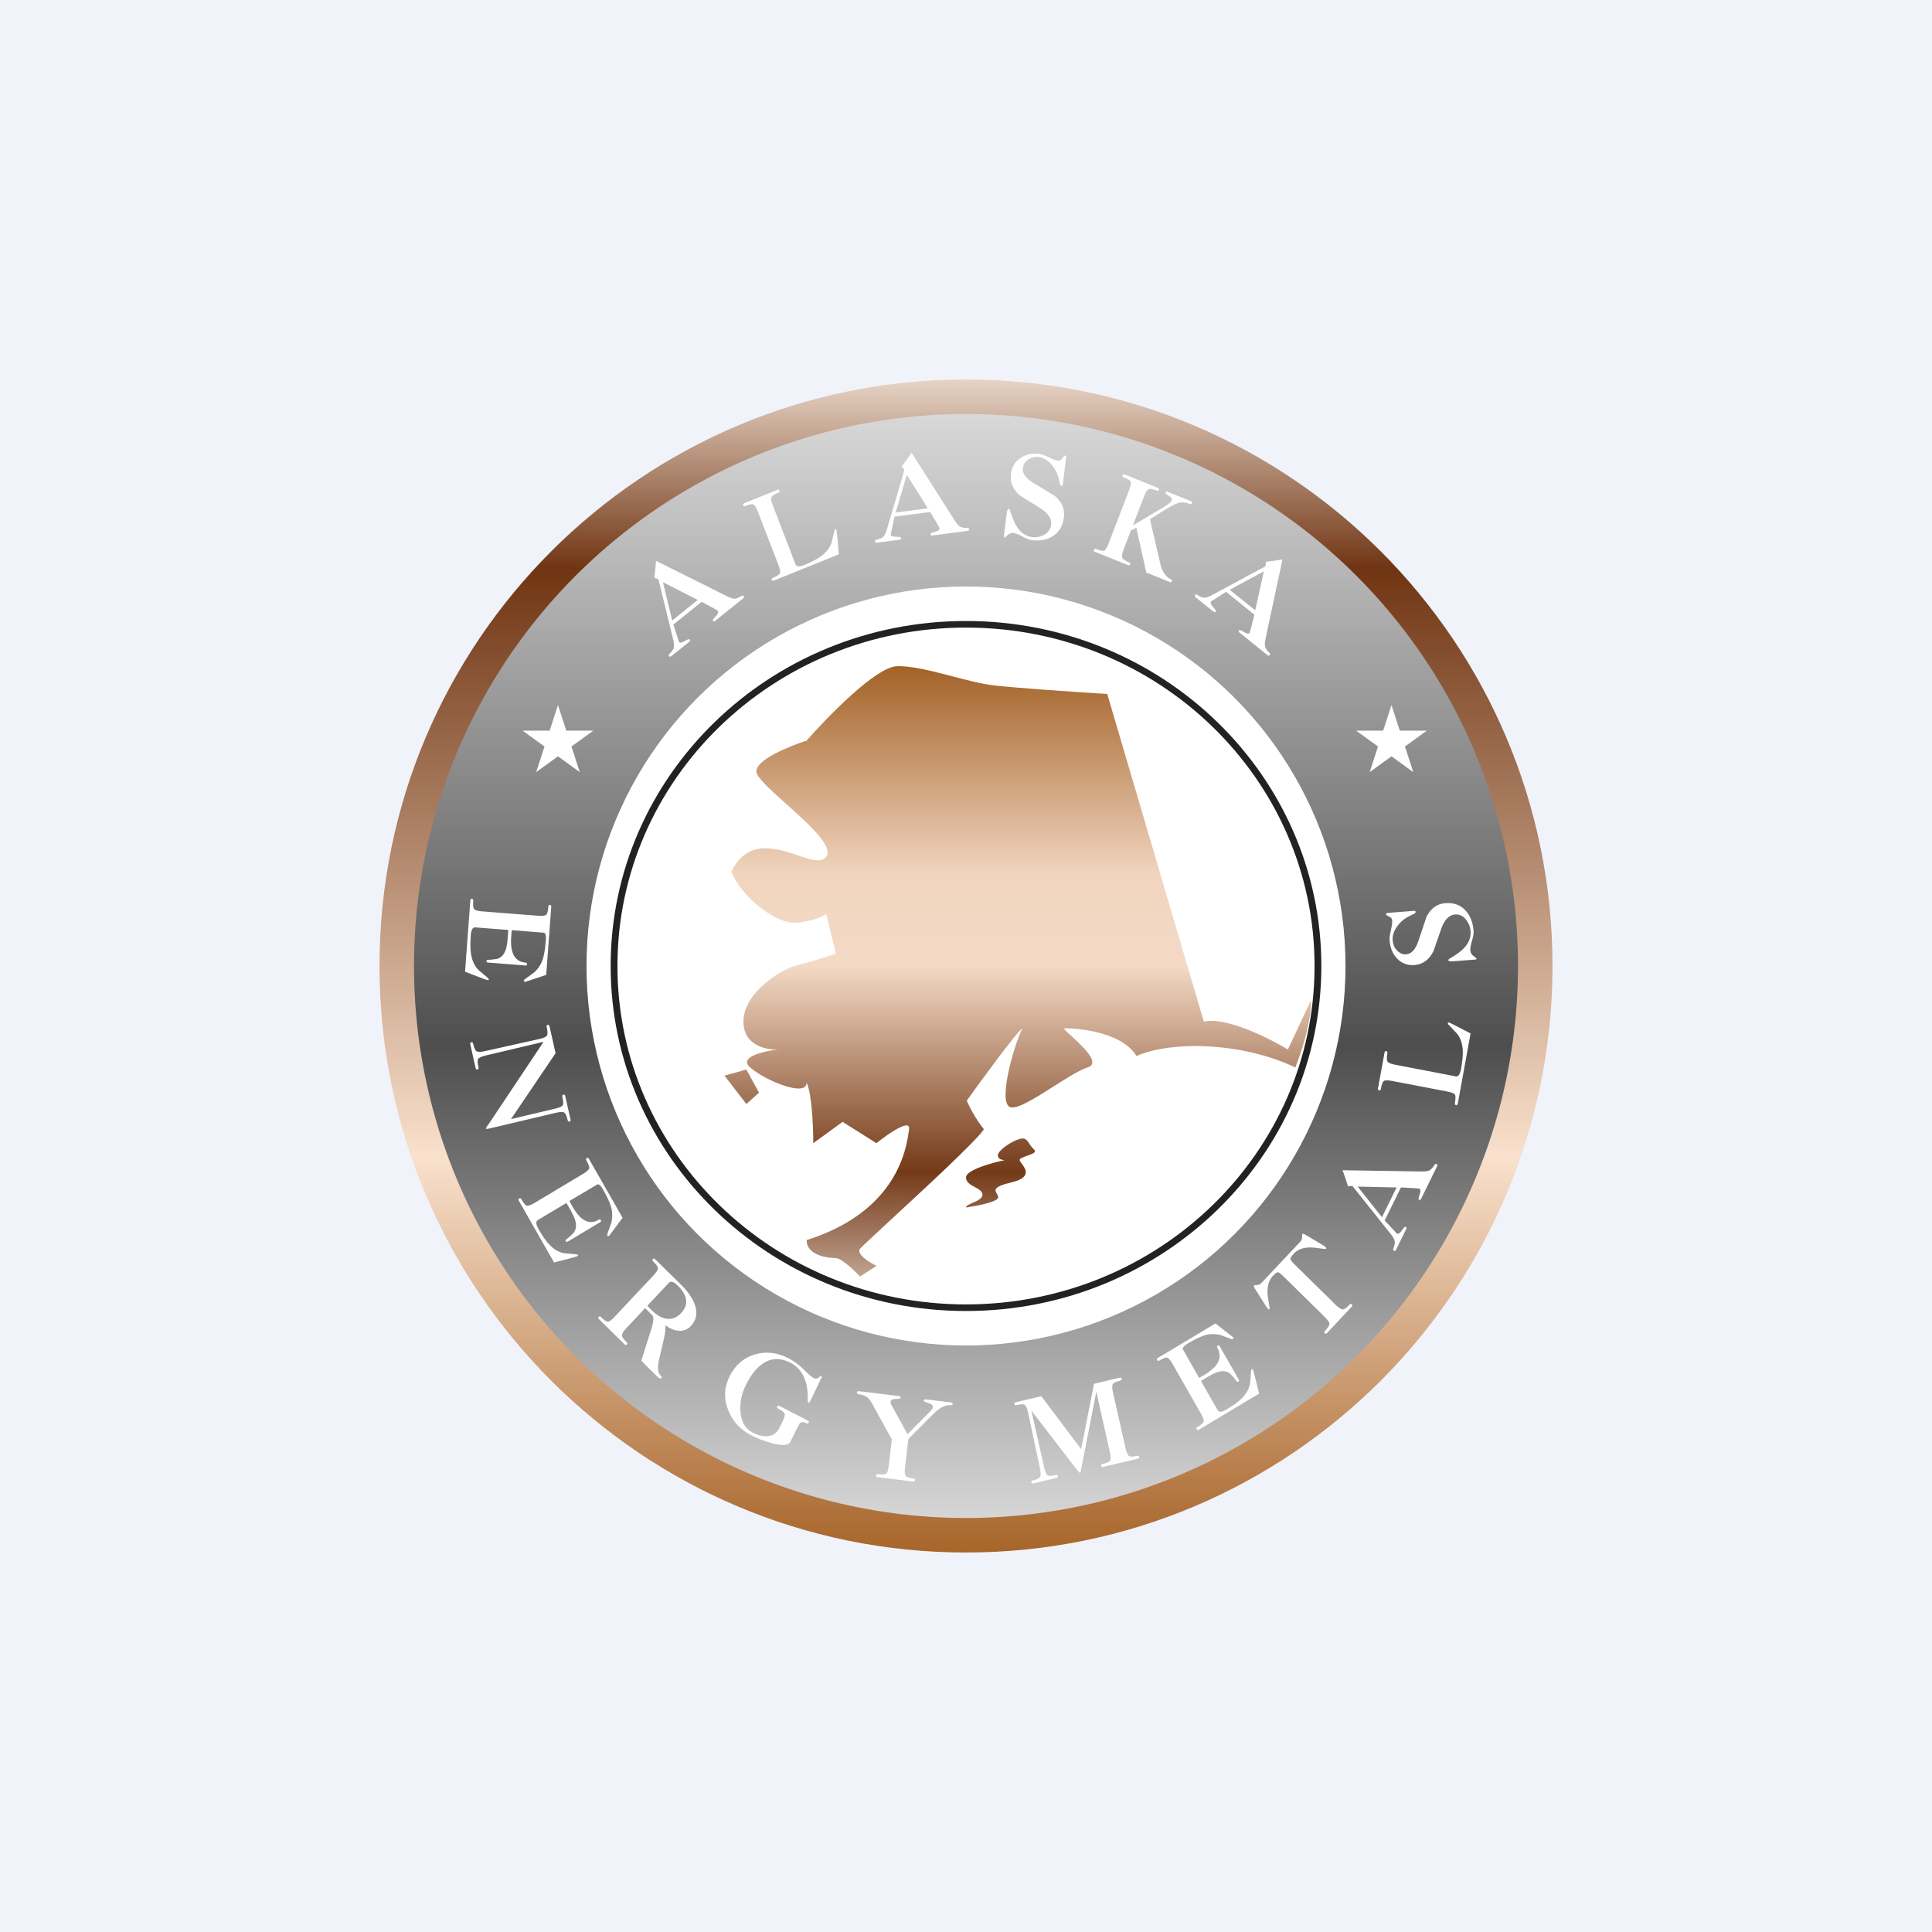
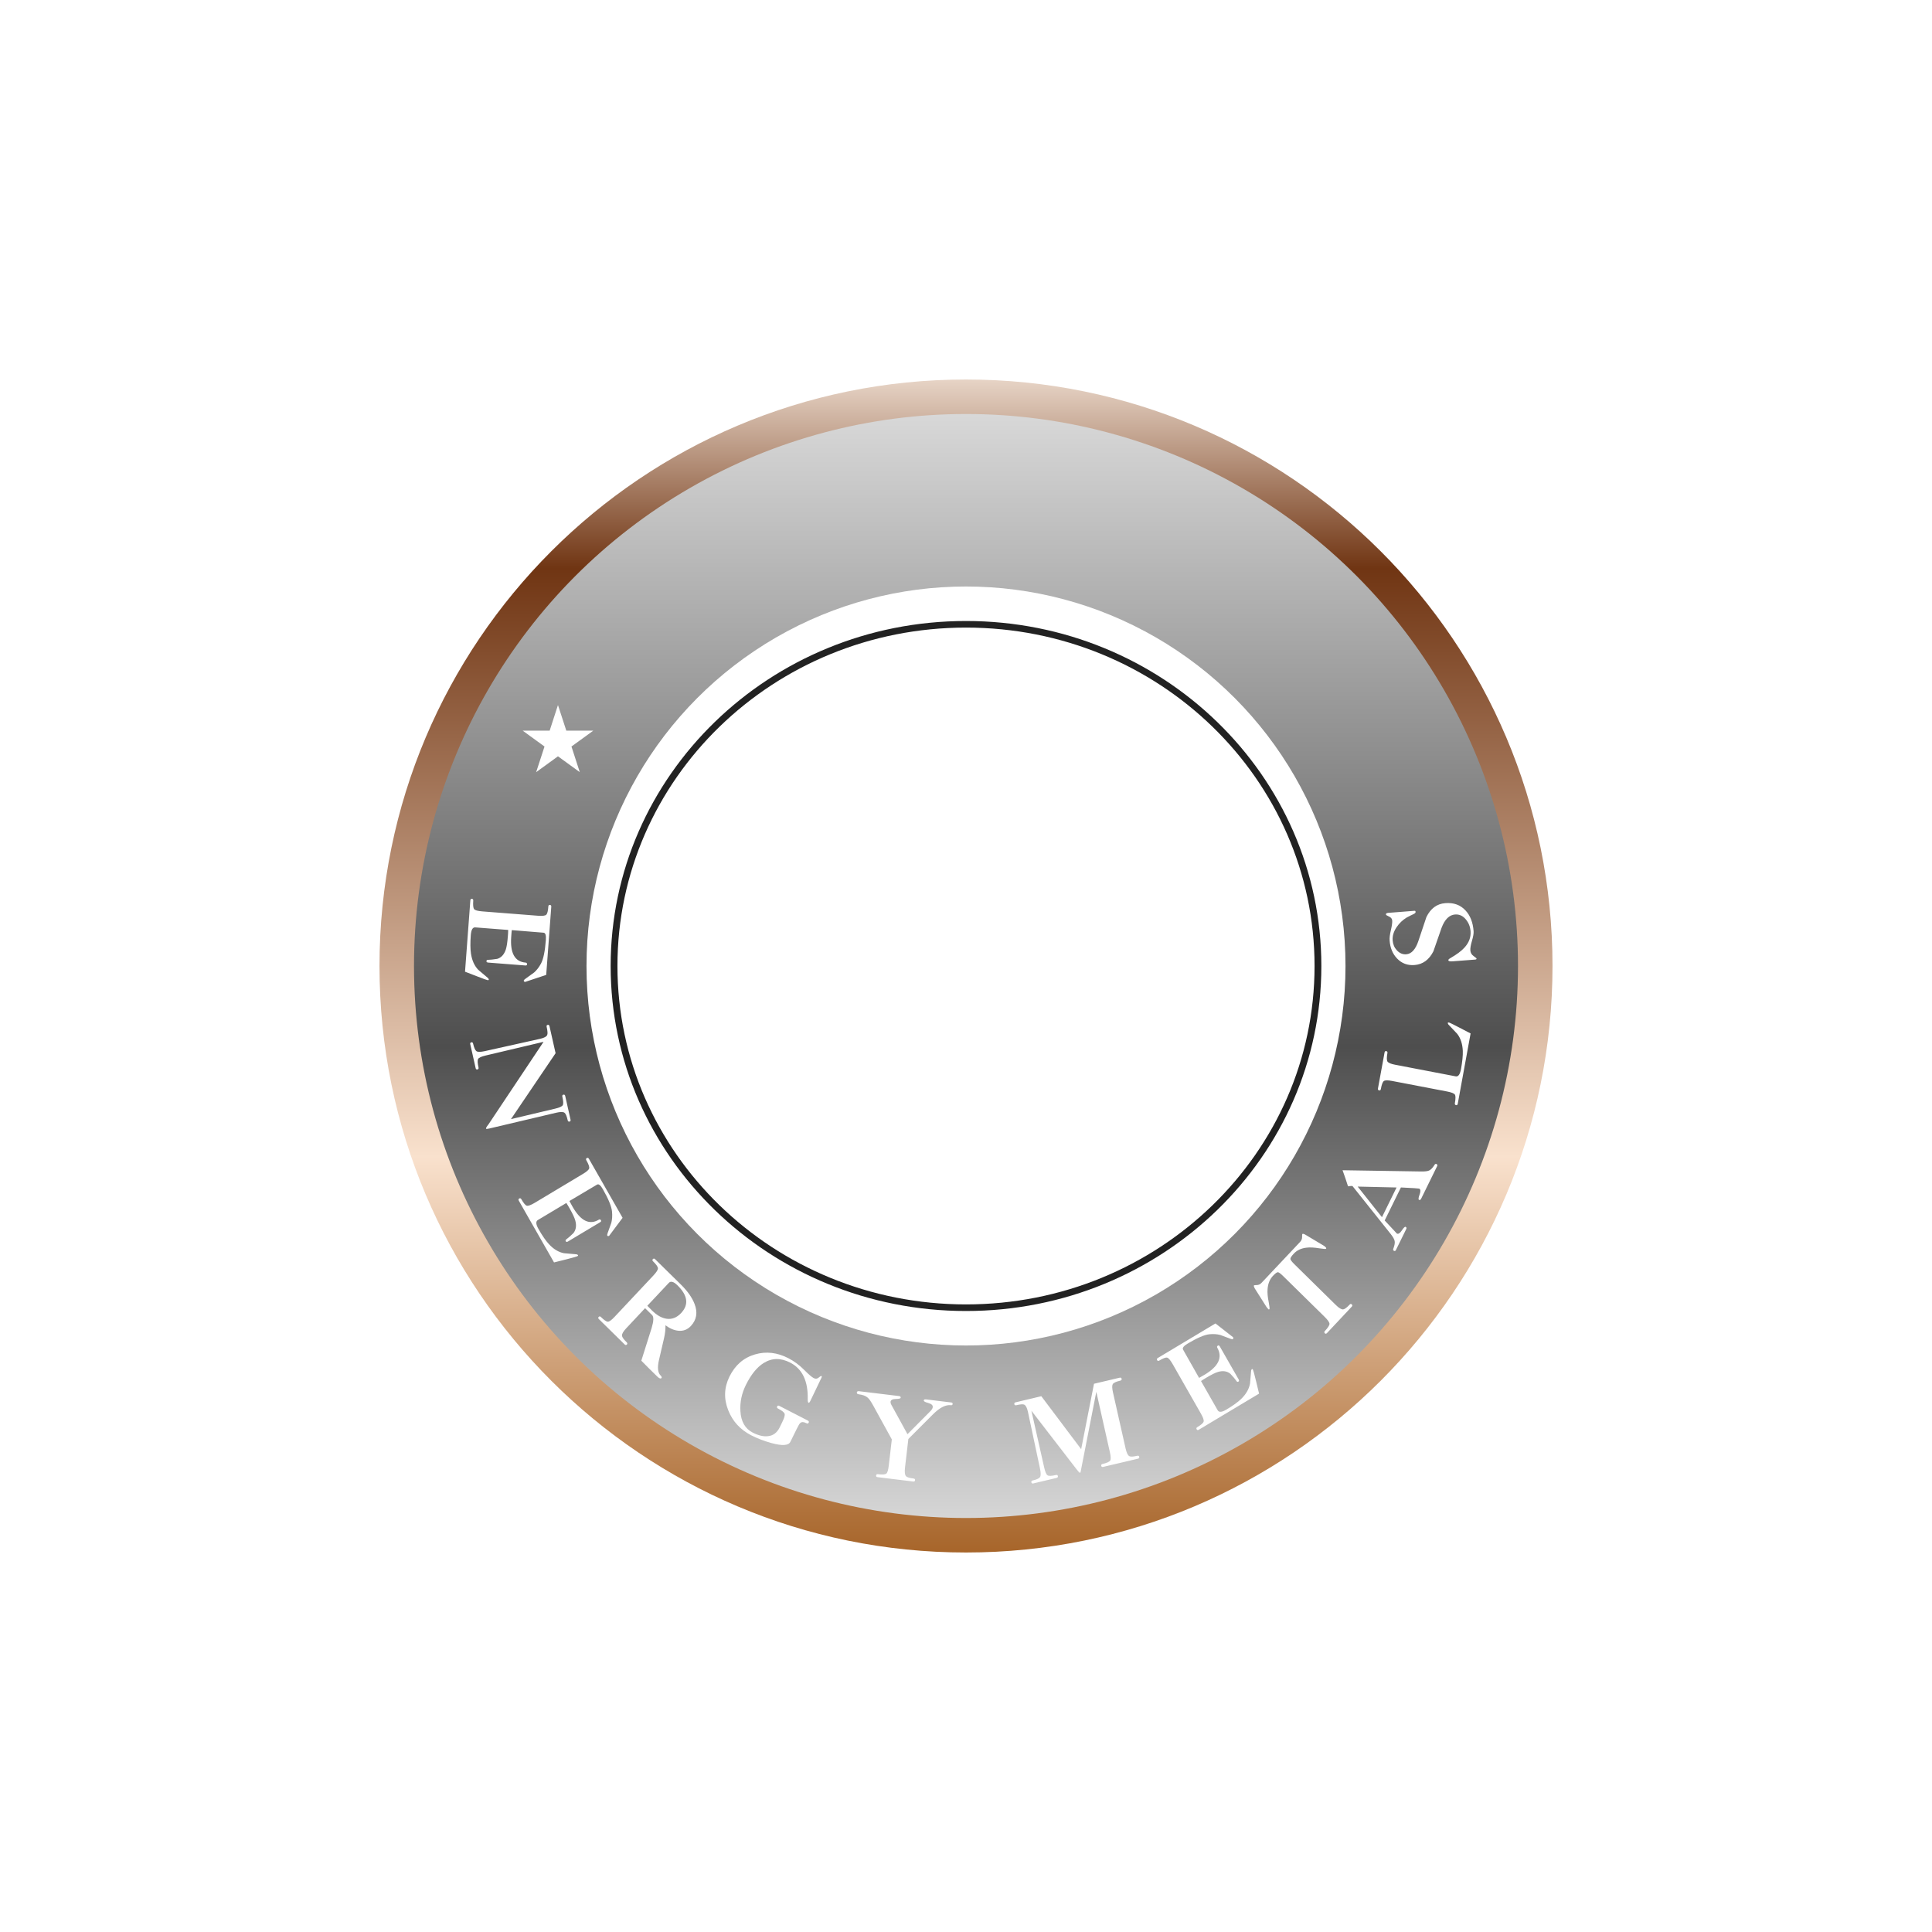
<svg xmlns="http://www.w3.org/2000/svg" width="56" height="56" viewBox="0 0 56 56" fill="none">
-   <rect width="56" height="56" fill="#F0F3FA" />
  <path d="M45 28C45 37.389 37.389 45 28 45C18.611 45 11 37.389 11 28C11 18.611 18.611 11 28 11C37.389 11 45 18.611 45 28Z" fill="url(#paint0_linear_228_4116)" />
  <circle cx="28" cy="28" r="16" fill="url(#paint1_linear_228_4116)" />
  <circle cx="28" cy="28" r="11" fill="white" />
  <path fill-rule="evenodd" clip-rule="evenodd" d="M28 38C33.688 38 38.3 33.523 38.3 28C38.3 22.477 33.688 18 28 18C22.312 18 17.7 22.477 17.7 28C17.7 33.523 22.312 38 28 38ZM28 37.809C33.58 37.809 38.103 33.417 38.103 28C38.103 22.583 33.58 18.191 28 18.191C22.42 18.191 17.897 22.583 17.897 28C17.897 33.417 22.42 37.809 28 37.809Z" fill="#222222" />
  <path d="M16.173 20.436L16.415 21.179H17.196L16.564 21.638L16.805 22.381L16.173 21.922L15.541 22.381L15.783 21.638L15.151 21.179H15.932L16.173 20.436Z" fill="white" />
-   <path d="M40.333 20.436L40.574 21.179H41.355L40.723 21.638L40.965 22.381L40.333 21.922L39.701 22.381L39.942 21.638L39.31 21.179H40.091L40.333 20.436Z" fill="white" />
-   <path fill-rule="evenodd" clip-rule="evenodd" d="M32.094 20.116L34.894 29.613C35.524 29.462 36.781 30.088 37.33 30.42L37.997 28.997C38.017 29.202 37.955 29.879 37.548 30.941C35.973 30.194 33.924 30.171 32.943 30.609C32.47 29.839 31.015 29.803 30.858 29.803C30.809 29.803 30.911 29.897 31.057 30.031L31.057 30.031C31.38 30.327 31.916 30.819 31.524 30.941C31.283 31.017 30.907 31.256 30.528 31.497L30.528 31.497L30.528 31.497C30.01 31.826 29.485 32.16 29.282 32.091C28.931 31.973 29.343 30.42 29.634 29.803C29.44 29.955 28.478 31.265 28.022 31.902C28.082 32.048 28.267 32.419 28.519 32.732C28.322 33.045 26.819 34.434 25.82 35.357C25.344 35.798 24.982 36.133 24.931 36.194C24.805 36.346 25.194 36.589 25.404 36.692L24.931 37C24.761 36.822 24.383 36.467 24.228 36.467C24.034 36.467 23.38 36.407 23.38 35.945C26.015 35.112 26.272 33.281 26.342 32.784L26.342 32.784C26.344 32.764 26.347 32.747 26.349 32.732C26.398 32.409 25.739 32.866 25.404 33.135L24.422 32.518L23.574 33.135C23.574 32.684 23.535 31.703 23.38 31.38C23.38 31.819 22.18 31.321 21.744 30.941C21.394 30.638 22.139 30.467 22.555 30.42C22.22 30.439 21.549 30.306 21.549 29.613C21.549 28.748 22.689 28.072 23.101 27.977C23.431 27.901 23.99 27.724 24.228 27.645L23.949 26.495C23.864 26.558 23.576 26.697 23.101 26.744C22.507 26.803 21.489 26.009 21.198 25.262C21.67 24.31 22.485 24.581 23.119 24.792C23.496 24.917 23.809 25.021 23.949 24.835C24.172 24.54 23.433 23.879 22.786 23.3C22.341 22.902 21.94 22.543 21.925 22.369C21.896 22.028 22.883 21.626 23.38 21.468C24.002 20.757 25.396 19.329 25.998 19.31C26.43 19.297 27.021 19.451 27.603 19.603C28.034 19.716 28.459 19.827 28.809 19.867C29.469 19.943 31.274 20.065 32.094 20.116ZM22 31.672L21.634 31L21 31.179L21.634 32L22 31.672ZM28 35C28.282 34.96 28.862 34.85 28.923 34.732C28.947 34.688 28.921 34.645 28.894 34.602C28.834 34.502 28.772 34.401 29.308 34.274C29.913 34.132 29.729 33.883 29.615 33.728C29.584 33.686 29.558 33.65 29.554 33.626C29.548 33.578 29.655 33.541 29.767 33.502C29.913 33.452 30.066 33.399 29.97 33.315C29.913 33.266 29.876 33.208 29.841 33.156C29.773 33.051 29.718 32.967 29.554 33.013C29.308 33.082 28.923 33.35 28.923 33.488C28.923 33.599 29.057 33.626 29.123 33.626C28.749 33.704 28 33.913 28 34.127C28 34.271 28.133 34.343 28.259 34.41C28.367 34.469 28.47 34.524 28.477 34.62C28.486 34.738 28.329 34.806 28.193 34.865C28.091 34.909 28 34.948 28 35Z" fill="url(#paint2_linear_228_4116)" />
-   <path d="M21.556 17.279C21.573 17.3 21.569 17.321 21.544 17.341L20.73 17.997C20.707 18.015 20.685 18.015 20.665 17.996C20.65 17.976 20.677 17.932 20.746 17.863C20.815 17.794 20.835 17.74 20.805 17.702C20.798 17.693 20.643 17.607 20.339 17.443L19.517 18.104C19.627 18.439 19.681 18.604 19.678 18.601C19.707 18.639 19.763 18.633 19.845 18.583C19.927 18.533 19.976 18.517 19.99 18.535C20.008 18.559 20.004 18.581 19.98 18.601L19.458 19.02C19.433 19.04 19.412 19.039 19.395 19.018C19.379 18.996 19.382 18.974 19.406 18.952C19.478 18.882 19.52 18.821 19.532 18.769C19.544 18.717 19.537 18.639 19.512 18.536C19.23 17.379 19.088 16.799 19.087 16.797C19.077 16.785 19.036 16.767 18.965 16.746C18.986 16.582 19.002 16.419 19.015 16.256L21.067 17.28C21.164 17.328 21.236 17.353 21.283 17.354C21.34 17.354 21.41 17.327 21.492 17.273C21.518 17.255 21.54 17.257 21.556 17.279ZM20.225 17.389L19.215 16.875L19.485 17.985L20.225 17.389ZM24.244 15.355C24.251 15.374 24.264 15.486 24.282 15.69C24.294 15.817 24.305 15.943 24.314 16.068L22.431 16.828C22.402 16.84 22.382 16.833 22.372 16.807C22.362 16.779 22.371 16.759 22.4 16.748C22.52 16.699 22.589 16.655 22.606 16.616C22.624 16.577 22.609 16.495 22.561 16.37L21.968 14.832C21.92 14.707 21.877 14.637 21.838 14.62C21.799 14.604 21.719 14.62 21.6 14.668C21.57 14.68 21.55 14.673 21.541 14.647C21.53 14.619 21.539 14.599 21.569 14.587L22.532 14.198C22.561 14.186 22.581 14.193 22.591 14.219C22.602 14.247 22.593 14.267 22.563 14.279C22.443 14.327 22.375 14.373 22.359 14.415C22.343 14.458 22.357 14.537 22.402 14.653L23.057 16.356C23.085 16.427 23.17 16.433 23.312 16.376C23.514 16.294 23.669 16.215 23.778 16.139C23.94 16.024 24.047 15.89 24.1 15.737C24.119 15.655 24.148 15.533 24.188 15.37C24.197 15.349 24.206 15.337 24.217 15.332C24.227 15.328 24.236 15.336 24.244 15.355ZM28.091 15.34C28.095 15.367 28.081 15.383 28.049 15.387L27.022 15.521C26.993 15.525 26.974 15.513 26.967 15.486C26.963 15.461 27.009 15.437 27.103 15.414C27.197 15.392 27.24 15.356 27.235 15.308C27.233 15.297 27.143 15.141 26.965 14.84L25.927 14.975C25.854 15.32 25.817 15.49 25.817 15.486C25.823 15.534 25.873 15.558 25.969 15.558C26.064 15.559 26.114 15.57 26.117 15.593C26.12 15.623 26.107 15.64 26.075 15.644L25.417 15.73C25.386 15.734 25.368 15.722 25.365 15.695C25.361 15.667 25.375 15.65 25.406 15.644C25.504 15.622 25.57 15.592 25.607 15.553C25.643 15.515 25.676 15.444 25.707 15.343C26.045 14.202 26.214 13.63 26.214 13.628C26.212 13.611 26.186 13.575 26.136 13.519C26.235 13.389 26.332 13.258 26.424 13.125L27.671 15.084C27.73 15.176 27.779 15.235 27.819 15.26C27.868 15.291 27.942 15.305 28.039 15.301C28.07 15.3 28.088 15.312 28.091 15.34ZM26.894 14.734L26.285 13.762L25.96 14.856L26.894 14.734ZM30.838 14.995C30.808 15.243 30.701 15.425 30.518 15.54C30.35 15.649 30.143 15.687 29.896 15.655C29.834 15.647 29.748 15.613 29.638 15.552C29.529 15.491 29.442 15.456 29.38 15.448C29.315 15.44 29.257 15.46 29.206 15.51C29.156 15.559 29.126 15.583 29.117 15.582C29.102 15.58 29.096 15.564 29.099 15.534L29.181 14.874C29.192 14.789 29.211 14.748 29.237 14.752C29.255 14.754 29.271 14.777 29.284 14.821C29.349 15.03 29.419 15.188 29.494 15.296C29.604 15.454 29.743 15.544 29.911 15.566C30.038 15.583 30.156 15.561 30.264 15.5C30.383 15.434 30.451 15.338 30.467 15.212C30.488 15.043 30.391 14.887 30.177 14.745C29.976 14.619 29.774 14.493 29.572 14.369C29.361 14.195 29.271 13.985 29.302 13.74C29.327 13.534 29.422 13.377 29.585 13.27C29.739 13.169 29.919 13.132 30.128 13.159C30.197 13.168 30.29 13.201 30.407 13.257C30.524 13.313 30.61 13.344 30.663 13.351C30.715 13.358 30.759 13.335 30.795 13.281C30.831 13.227 30.856 13.202 30.869 13.203C30.896 13.207 30.907 13.232 30.901 13.277L30.804 14.058C30.802 14.076 30.79 14.084 30.767 14.081C30.745 14.078 30.729 14.053 30.719 14.007C30.709 13.96 30.69 13.887 30.664 13.788C30.619 13.656 30.549 13.54 30.455 13.439C30.35 13.328 30.236 13.264 30.113 13.248C30.003 13.234 29.904 13.255 29.815 13.311C29.717 13.372 29.661 13.457 29.647 13.565C29.628 13.719 29.729 13.862 29.949 13.995C30.152 14.117 30.356 14.241 30.561 14.365C30.777 14.538 30.869 14.748 30.838 14.995ZM33.964 16.848C33.954 16.874 33.936 16.882 33.911 16.872L33.225 16.595L32.938 15.298L32.781 15.376L32.567 15.93C32.521 16.051 32.51 16.133 32.534 16.178C32.553 16.215 32.619 16.257 32.73 16.302C32.759 16.313 32.769 16.332 32.759 16.358C32.748 16.386 32.728 16.394 32.699 16.382L31.735 15.993C31.706 15.981 31.696 15.962 31.706 15.937C31.717 15.909 31.737 15.901 31.766 15.912C31.886 15.961 31.965 15.977 32.005 15.96C32.044 15.944 32.087 15.873 32.135 15.748L32.727 14.21C32.775 14.086 32.791 14.004 32.773 13.964C32.755 13.925 32.687 13.881 32.567 13.833C32.538 13.821 32.528 13.802 32.538 13.776C32.549 13.748 32.569 13.74 32.598 13.752L33.562 14.141C33.591 14.153 33.601 14.172 33.591 14.198C33.58 14.226 33.56 14.233 33.531 14.222C33.411 14.173 33.331 14.159 33.291 14.179C33.25 14.198 33.208 14.266 33.163 14.383L32.837 15.23L33.767 14.675C33.881 14.607 33.947 14.55 33.964 14.505C33.981 14.46 33.954 14.416 33.881 14.374C33.809 14.333 33.777 14.3 33.786 14.276C33.796 14.251 33.814 14.243 33.839 14.253L34.529 14.531C34.552 14.541 34.558 14.558 34.548 14.584C34.538 14.612 34.518 14.62 34.491 14.61C34.371 14.561 34.259 14.55 34.154 14.578C34.087 14.595 33.949 14.667 33.74 14.794C33.604 14.881 33.468 14.966 33.332 15.05L33.649 16.408C33.667 16.482 33.704 16.558 33.76 16.636C33.816 16.713 33.877 16.765 33.942 16.791C33.967 16.801 33.975 16.82 33.964 16.848ZM36.803 18.988C36.786 19.01 36.765 19.011 36.74 18.991L35.926 18.335C35.903 18.317 35.898 18.295 35.911 18.27C35.927 18.25 35.975 18.267 36.057 18.319C36.138 18.372 36.194 18.379 36.223 18.341C36.23 18.332 36.276 18.157 36.359 17.816L35.537 17.154C35.246 17.343 35.102 17.435 35.104 17.431C35.075 17.47 35.094 17.524 35.161 17.594C35.227 17.664 35.254 17.708 35.24 17.726C35.222 17.75 35.2 17.751 35.175 17.731L34.654 17.311C34.629 17.291 34.625 17.271 34.642 17.249C34.658 17.227 34.68 17.225 34.706 17.243C34.79 17.299 34.858 17.326 34.91 17.326C34.962 17.325 35.034 17.3 35.127 17.251C36.158 16.697 36.674 16.418 36.675 16.417C36.685 16.404 36.692 16.359 36.696 16.283C36.856 16.265 37.015 16.243 37.173 16.217L36.685 18.501C36.663 18.609 36.657 18.687 36.667 18.733C36.68 18.791 36.722 18.854 36.793 18.922C36.816 18.944 36.819 18.966 36.803 18.988ZM36.383 17.689L36.632 16.563L35.643 17.094L36.383 17.689Z" fill="white" />
  <path d="M14.136 28.411C14.116 28.409 14.013 28.372 13.826 28.299C13.709 28.256 13.594 28.211 13.479 28.165L13.633 26.098C13.636 26.066 13.65 26.051 13.677 26.053C13.707 26.055 13.72 26.072 13.717 26.105C13.708 26.236 13.716 26.318 13.743 26.352C13.77 26.385 13.849 26.407 13.979 26.417L15.589 26.543C15.72 26.553 15.801 26.544 15.832 26.515C15.864 26.486 15.885 26.406 15.894 26.274C15.897 26.242 15.912 26.227 15.938 26.229C15.968 26.232 15.981 26.249 15.979 26.281L15.832 28.258L15.222 28.461C15.198 28.459 15.184 28.447 15.181 28.426C15.182 28.41 15.199 28.391 15.233 28.368C15.383 28.261 15.467 28.201 15.484 28.186C15.556 28.122 15.622 28.038 15.679 27.933C15.75 27.802 15.798 27.572 15.822 27.242C15.832 27.109 15.81 27.04 15.756 27.035L14.835 26.96C14.831 26.981 14.825 27.044 14.818 27.15C14.782 27.627 14.922 27.878 15.237 27.902C15.262 27.904 15.275 27.919 15.278 27.947C15.276 27.975 15.26 27.987 15.231 27.985L14.151 27.901C14.115 27.898 14.098 27.884 14.1 27.859C14.101 27.831 14.12 27.818 14.153 27.821C14.21 27.821 14.296 27.811 14.413 27.793C14.529 27.758 14.612 27.668 14.661 27.523C14.687 27.444 14.707 27.317 14.72 27.142C14.721 27.122 14.724 27.09 14.727 27.049C14.727 27.007 14.729 26.976 14.73 26.955L13.775 26.881C13.701 26.875 13.658 26.95 13.646 27.107C13.63 27.328 13.631 27.506 13.651 27.639C13.681 27.839 13.752 27.996 13.863 28.111C13.927 28.165 14.022 28.245 14.148 28.352C14.162 28.37 14.169 28.384 14.168 28.396C14.167 28.407 14.157 28.412 14.136 28.411ZM16.509 32.51C16.48 32.516 16.462 32.504 16.455 32.472C16.428 32.353 16.398 32.281 16.364 32.255C16.325 32.224 16.244 32.224 16.121 32.253L14.185 32.71C14.123 32.725 14.091 32.726 14.088 32.715C14.084 32.695 14.106 32.655 14.155 32.596L15.755 30.198L14.083 30.593C13.955 30.623 13.88 30.657 13.859 30.694C13.837 30.731 13.841 30.814 13.87 30.942C13.877 30.973 13.867 30.992 13.841 30.998C13.812 31.005 13.794 30.993 13.787 30.961L13.631 30.269C13.624 30.238 13.633 30.219 13.66 30.212C13.688 30.206 13.706 30.218 13.713 30.25C13.74 30.369 13.773 30.442 13.81 30.469C13.847 30.495 13.928 30.495 14.051 30.468L15.659 30.11C15.773 30.083 15.84 30.047 15.86 30.002C15.878 29.967 15.873 29.888 15.845 29.764C15.838 29.732 15.847 29.713 15.873 29.707C15.902 29.7 15.92 29.713 15.927 29.744L16.104 30.528L14.811 32.438L16.087 32.136C16.215 32.106 16.29 32.072 16.311 32.035C16.333 31.998 16.329 31.915 16.3 31.787C16.293 31.755 16.303 31.736 16.329 31.73C16.358 31.723 16.376 31.736 16.383 31.767L16.537 32.453C16.544 32.484 16.535 32.503 16.509 32.51ZM16.737 36.412C16.719 36.422 16.613 36.452 16.419 36.502C16.299 36.533 16.179 36.564 16.059 36.592L15.038 34.803C15.022 34.775 15.025 34.754 15.049 34.74C15.074 34.725 15.095 34.731 15.111 34.759C15.176 34.873 15.229 34.936 15.269 34.948C15.31 34.959 15.387 34.931 15.5 34.864L16.893 34.029C17.006 33.962 17.068 33.907 17.078 33.865C17.088 33.822 17.06 33.745 16.995 33.631C16.98 33.603 16.983 33.582 17.007 33.568C17.032 33.553 17.052 33.559 17.069 33.587L18.046 35.299L17.657 35.82C17.636 35.833 17.618 35.832 17.604 35.816C17.596 35.802 17.599 35.776 17.614 35.738C17.679 35.562 17.714 35.464 17.72 35.442C17.744 35.347 17.751 35.24 17.74 35.12C17.726 34.971 17.637 34.754 17.474 34.469C17.408 34.353 17.351 34.309 17.305 34.337L16.505 34.812C16.514 34.831 16.544 34.886 16.596 34.978C16.832 35.391 17.086 35.516 17.359 35.352C17.38 35.34 17.4 35.344 17.418 35.366C17.431 35.39 17.425 35.409 17.4 35.424L16.465 35.984C16.434 36.003 16.412 36.001 16.399 35.979C16.386 35.955 16.394 35.935 16.423 35.917C16.469 35.884 16.535 35.826 16.621 35.742C16.697 35.646 16.715 35.524 16.675 35.377C16.653 35.296 16.598 35.18 16.512 35.029C16.501 35.011 16.486 34.984 16.465 34.948C16.443 34.913 16.427 34.887 16.416 34.869L15.589 35.364C15.525 35.403 15.532 35.49 15.609 35.625C15.719 35.817 15.818 35.962 15.909 36.06C16.044 36.207 16.19 36.295 16.346 36.325C16.428 36.332 16.551 36.343 16.713 36.357C16.735 36.363 16.749 36.371 16.754 36.381C16.76 36.391 16.754 36.401 16.737 36.412ZM19.171 39.946C19.151 39.967 19.117 39.957 19.068 39.916C19.068 39.916 19.038 39.886 18.977 39.827L18.787 39.64L18.589 39.44C18.657 39.228 18.757 38.909 18.891 38.483C18.948 38.289 18.952 38.168 18.903 38.12L18.698 37.918L18.152 38.501C18.064 38.594 18.023 38.666 18.029 38.717C18.033 38.759 18.078 38.823 18.165 38.907C18.187 38.93 18.189 38.951 18.171 38.971C18.15 38.993 18.129 38.992 18.106 38.97L17.359 38.235C17.336 38.213 17.334 38.192 17.353 38.172C17.373 38.15 17.395 38.151 17.417 38.173C17.51 38.264 17.578 38.31 17.62 38.31C17.662 38.31 17.729 38.261 17.819 38.164L18.938 36.972C19.028 36.875 19.073 36.805 19.071 36.762C19.069 36.719 19.022 36.651 18.929 36.56C18.907 36.538 18.904 36.517 18.923 36.497C18.944 36.475 18.965 36.475 18.988 36.498L19.733 37.23C19.928 37.422 20.061 37.61 20.132 37.795C20.228 38.043 20.192 38.256 20.025 38.435C19.925 38.541 19.803 38.587 19.661 38.572C19.538 38.56 19.414 38.507 19.289 38.413C19.292 38.531 19.278 38.654 19.249 38.782L19.101 39.42C19.05 39.638 19.065 39.788 19.148 39.87C19.181 39.902 19.189 39.927 19.171 39.946ZM19.744 38.058C19.971 37.816 19.935 37.549 19.637 37.256C19.527 37.148 19.442 37.124 19.385 37.186L18.763 37.848C18.793 37.88 18.838 37.927 18.9 37.987C19.039 38.124 19.177 38.202 19.317 38.224C19.475 38.248 19.618 38.193 19.744 38.058ZM23.44 41.236C23.427 41.262 23.406 41.269 23.378 41.254C23.298 41.212 23.237 41.21 23.197 41.246C23.174 41.265 23.138 41.326 23.089 41.427L22.909 41.792C22.855 41.902 22.673 41.913 22.361 41.828C22.143 41.767 21.948 41.693 21.774 41.603C21.458 41.44 21.236 41.199 21.11 40.881C20.976 40.547 20.987 40.221 21.144 39.901C21.308 39.569 21.554 39.354 21.885 39.258C22.204 39.164 22.527 39.201 22.853 39.369C23.018 39.454 23.169 39.566 23.306 39.704C23.438 39.836 23.531 39.917 23.586 39.945C23.638 39.972 23.686 39.967 23.729 39.931C23.772 39.895 23.797 39.879 23.805 39.883C23.822 39.892 23.825 39.905 23.816 39.923C23.779 39.998 23.725 40.111 23.653 40.263C23.581 40.414 23.526 40.528 23.489 40.605C23.468 40.648 23.45 40.666 23.436 40.659C23.418 40.65 23.41 40.614 23.412 40.553C23.424 40.029 23.255 39.677 22.904 39.496C22.628 39.354 22.371 39.359 22.132 39.51C21.938 39.632 21.767 39.845 21.617 40.149C21.498 40.392 21.446 40.642 21.461 40.899C21.477 41.201 21.595 41.41 21.817 41.524C21.98 41.608 22.126 41.643 22.254 41.629C22.407 41.615 22.523 41.53 22.6 41.373L22.674 41.221C22.733 41.101 22.756 41.021 22.742 40.979C22.729 40.937 22.665 40.886 22.55 40.827C22.521 40.812 22.514 40.793 22.526 40.768C22.539 40.741 22.56 40.735 22.588 40.75L23.416 41.176C23.444 41.191 23.453 41.211 23.44 41.236ZM27.612 40.697C27.61 40.723 27.593 40.734 27.564 40.73C27.412 40.712 27.239 40.799 27.046 40.992L26.329 41.71L26.232 42.54C26.217 42.668 26.227 42.751 26.261 42.788C26.29 42.819 26.363 42.842 26.482 42.856C26.513 42.86 26.527 42.876 26.524 42.904C26.52 42.933 26.503 42.946 26.472 42.943L25.437 42.816C25.405 42.812 25.391 42.797 25.394 42.769C25.398 42.739 25.415 42.726 25.447 42.73C25.574 42.746 25.655 42.74 25.689 42.714C25.723 42.688 25.747 42.609 25.762 42.475L25.85 41.722L25.313 40.745C25.247 40.625 25.194 40.548 25.152 40.513C25.095 40.461 25.008 40.429 24.891 40.414C24.851 40.409 24.832 40.392 24.836 40.362C24.839 40.332 24.861 40.32 24.901 40.325L26.054 40.465C26.092 40.47 26.11 40.486 26.107 40.514C26.104 40.537 26.056 40.549 25.963 40.55C25.869 40.552 25.82 40.579 25.813 40.632C25.811 40.657 25.817 40.684 25.834 40.715L26.304 41.571L26.972 40.899C27.011 40.859 27.032 40.822 27.036 40.788C27.043 40.733 27 40.693 26.909 40.667C26.817 40.642 26.773 40.618 26.776 40.595C26.779 40.568 26.8 40.557 26.841 40.562L27.57 40.651C27.602 40.654 27.616 40.67 27.612 40.697ZM33.021 42.226C33.027 42.255 33.015 42.273 32.984 42.281L31.975 42.519C31.945 42.526 31.926 42.517 31.92 42.489C31.913 42.46 31.925 42.442 31.956 42.435C32.081 42.405 32.156 42.372 32.179 42.336C32.202 42.3 32.199 42.216 32.169 42.086L31.777 40.343L31.326 42.644C31.323 42.671 31.316 42.686 31.305 42.688C31.291 42.691 31.262 42.663 31.216 42.602L29.896 40.891L30.266 42.535C30.296 42.666 30.329 42.742 30.365 42.764C30.401 42.787 30.482 42.783 30.607 42.754C30.638 42.746 30.657 42.756 30.663 42.783C30.669 42.812 30.657 42.831 30.626 42.838L29.95 42.998C29.919 43.005 29.901 42.995 29.895 42.968C29.888 42.939 29.9 42.92 29.931 42.913C30.048 42.886 30.119 42.853 30.145 42.815C30.171 42.776 30.171 42.694 30.145 42.567L29.795 40.921C29.769 40.804 29.733 40.736 29.689 40.715C29.655 40.697 29.578 40.702 29.457 40.731C29.426 40.738 29.407 40.728 29.401 40.701C29.395 40.672 29.407 40.654 29.438 40.647L30.183 40.47L31.338 42.005L31.71 40.109L32.456 39.933C32.486 39.926 32.505 39.936 32.511 39.963C32.517 39.992 32.505 40.011 32.474 40.018C32.349 40.047 32.275 40.082 32.253 40.122C32.231 40.161 32.233 40.242 32.261 40.364L32.626 41.985C32.654 42.111 32.691 42.185 32.735 42.208C32.772 42.228 32.849 42.224 32.965 42.196C32.996 42.189 33.015 42.199 33.021 42.226ZM36.318 39.702C36.328 39.72 36.358 39.828 36.406 40.027C36.437 40.15 36.466 40.273 36.495 40.395L34.747 41.442C34.72 41.458 34.699 41.454 34.686 41.43C34.671 41.404 34.677 41.383 34.704 41.367C34.816 41.3 34.877 41.246 34.888 41.205C34.9 41.163 34.872 41.084 34.806 40.969L33.991 39.541C33.925 39.426 33.872 39.363 33.831 39.352C33.789 39.342 33.713 39.37 33.602 39.437C33.575 39.453 33.555 39.45 33.541 39.426C33.526 39.4 33.532 39.379 33.56 39.362L35.231 38.361L35.74 38.759C35.753 38.781 35.752 38.799 35.736 38.814C35.723 38.822 35.697 38.818 35.66 38.803C35.489 38.737 35.392 38.701 35.371 38.695C35.278 38.67 35.173 38.663 35.057 38.674C34.911 38.689 34.699 38.78 34.421 38.947C34.308 39.015 34.265 39.072 34.292 39.12L34.756 39.939C34.774 39.931 34.828 39.899 34.918 39.846C35.321 39.604 35.443 39.344 35.284 39.065C35.271 39.043 35.275 39.023 35.297 39.005C35.32 38.991 35.339 38.997 35.354 39.023L35.901 39.98C35.919 40.012 35.917 40.035 35.896 40.047C35.872 40.061 35.852 40.053 35.835 40.023C35.803 39.976 35.746 39.908 35.664 39.821C35.57 39.743 35.451 39.724 35.307 39.765C35.229 39.788 35.116 39.844 34.968 39.932C34.95 39.943 34.924 39.959 34.889 39.98C34.855 40.003 34.829 40.02 34.812 40.03L35.295 40.877C35.333 40.943 35.418 40.936 35.55 40.856C35.737 40.745 35.879 40.642 35.975 40.55C36.118 40.411 36.204 40.262 36.233 40.102C36.24 40.018 36.25 39.892 36.265 39.726C36.271 39.704 36.278 39.69 36.288 39.684C36.298 39.678 36.308 39.684 36.318 39.702ZM38.421 36.148C38.442 36.168 38.447 36.185 38.436 36.196C38.427 36.206 38.362 36.202 38.242 36.183C38.093 36.158 37.969 36.152 37.87 36.164C37.716 36.182 37.593 36.239 37.503 36.336C37.434 36.409 37.401 36.461 37.403 36.49C37.405 36.519 37.444 36.571 37.519 36.645L38.722 37.828C38.813 37.917 38.884 37.959 38.933 37.953C38.974 37.949 39.037 37.903 39.12 37.815C39.141 37.791 39.162 37.789 39.182 37.809C39.203 37.829 39.202 37.851 39.181 37.875L38.463 38.64C38.441 38.663 38.421 38.665 38.401 38.646C38.38 38.625 38.38 38.603 38.402 38.58C38.491 38.485 38.536 38.416 38.536 38.372C38.536 38.329 38.488 38.261 38.394 38.168L37.195 36.99C37.12 36.916 37.069 36.878 37.041 36.876C37.013 36.874 36.964 36.911 36.893 36.986C36.803 37.083 36.752 37.21 36.741 37.369C36.733 37.471 36.744 37.597 36.775 37.748C36.798 37.871 36.805 37.937 36.795 37.947C36.781 37.962 36.767 37.957 36.752 37.933C36.732 37.914 36.718 37.896 36.708 37.88L36.379 37.36C36.366 37.34 36.358 37.324 36.354 37.311C36.342 37.287 36.34 37.269 36.348 37.257C36.353 37.252 36.381 37.249 36.432 37.248C36.483 37.247 36.529 37.225 36.569 37.181L37.683 35.999C37.724 35.956 37.743 35.908 37.742 35.855C37.741 35.803 37.743 35.774 37.748 35.77C37.762 35.754 37.795 35.763 37.846 35.794L38.37 36.107C38.386 36.117 38.403 36.13 38.421 36.148ZM41.64 33.742C41.664 33.754 41.669 33.775 41.655 33.804L41.19 34.751C41.176 34.778 41.157 34.787 41.13 34.779C41.108 34.767 41.114 34.715 41.148 34.623C41.182 34.531 41.178 34.474 41.136 34.452C41.126 34.447 40.949 34.436 40.606 34.419L40.136 35.376C40.374 35.631 40.492 35.757 40.488 35.755C40.53 35.777 40.578 35.747 40.632 35.666C40.685 35.586 40.722 35.55 40.742 35.561C40.769 35.574 40.775 35.595 40.761 35.624L40.462 36.231C40.448 36.26 40.429 36.268 40.405 36.256C40.38 36.243 40.374 36.222 40.387 36.192C40.423 36.097 40.436 36.023 40.425 35.971C40.414 35.919 40.376 35.852 40.311 35.769C39.575 34.844 39.206 34.381 39.204 34.38C39.19 34.373 39.146 34.375 39.073 34.386C39.024 34.229 38.971 34.074 38.915 33.92L41.198 33.956C41.306 33.957 41.381 33.948 41.423 33.928C41.476 33.904 41.528 33.849 41.58 33.765C41.596 33.737 41.616 33.729 41.64 33.742ZM40.48 34.42L39.353 34.394L40.057 35.281L40.48 34.42ZM41.998 29.638C42.018 29.641 42.117 29.69 42.296 29.783C42.407 29.839 42.517 29.897 42.626 29.955L42.254 31.993C42.248 32.024 42.232 32.038 42.205 32.033C42.176 32.027 42.165 32.008 42.17 31.977C42.194 31.847 42.194 31.764 42.171 31.728C42.148 31.692 42.072 31.662 41.943 31.637L40.356 31.333C40.228 31.308 40.146 31.309 40.112 31.334C40.077 31.359 40.048 31.436 40.025 31.566C40.019 31.598 40.002 31.611 39.976 31.606C39.947 31.6 39.935 31.582 39.941 31.55L40.132 30.507C40.138 30.476 40.154 30.462 40.18 30.467C40.209 30.473 40.221 30.491 40.215 30.523C40.191 30.653 40.193 30.736 40.219 30.773C40.246 30.809 40.319 30.839 40.439 30.862L42.196 31.199C42.269 31.213 42.319 31.142 42.348 30.988C42.387 30.77 42.405 30.593 42.4 30.458C42.39 30.257 42.337 30.093 42.238 29.966C42.18 29.905 42.095 29.815 41.981 29.694C41.969 29.675 41.963 29.66 41.965 29.649C41.967 29.637 41.978 29.634 41.998 29.638ZM41.892 26.178C42.135 26.159 42.33 26.229 42.478 26.389C42.616 26.536 42.694 26.736 42.713 26.99C42.718 27.054 42.702 27.148 42.666 27.27C42.63 27.392 42.614 27.485 42.619 27.55C42.624 27.617 42.655 27.67 42.712 27.711C42.769 27.752 42.798 27.777 42.799 27.786C42.8 27.802 42.786 27.811 42.757 27.814L42.109 27.864C42.026 27.871 41.983 27.86 41.981 27.832C41.98 27.814 41.999 27.794 42.038 27.773C42.224 27.665 42.362 27.563 42.449 27.466C42.579 27.323 42.638 27.166 42.625 26.993C42.615 26.862 42.57 26.748 42.491 26.653C42.404 26.546 42.298 26.497 42.174 26.507C42.008 26.52 41.878 26.648 41.785 26.892C41.705 27.118 41.626 27.346 41.548 27.574C41.423 27.82 41.241 27.953 41 27.972C40.798 27.988 40.629 27.924 40.494 27.782C40.366 27.648 40.294 27.474 40.279 27.26C40.273 27.188 40.285 27.088 40.316 26.96C40.346 26.831 40.358 26.739 40.354 26.684C40.35 26.631 40.319 26.591 40.261 26.566C40.202 26.54 40.173 26.521 40.172 26.507C40.169 26.479 40.191 26.464 40.236 26.46L41.002 26.4C41.02 26.399 41.03 26.41 41.032 26.433C41.033 26.456 41.013 26.477 40.97 26.497C40.928 26.516 40.861 26.549 40.772 26.596C40.655 26.667 40.558 26.761 40.481 26.875C40.395 27.003 40.357 27.13 40.367 27.256C40.375 27.369 40.415 27.465 40.486 27.543C40.565 27.629 40.657 27.668 40.763 27.66C40.914 27.648 41.031 27.518 41.114 27.271C41.19 27.043 41.267 26.813 41.345 26.582C41.467 26.332 41.649 26.197 41.892 26.178Z" fill="white" />
  <defs>
    <linearGradient id="paint0_linear_228_4116" x1="28" y1="11" x2="28" y2="45" gradientUnits="userSpaceOnUse">
      <stop stop-color="#E7D4C6" />
      <stop offset="0.161" stop-color="#703513" />
      <stop offset="0.663" stop-color="#F9E1CD" />
      <stop offset="1" stop-color="#A7652A" />
    </linearGradient>
    <linearGradient id="paint1_linear_228_4116" x1="28" y1="12" x2="28" y2="44" gradientUnits="userSpaceOnUse">
      <stop stop-color="#D8D8D8" />
      <stop offset="0.573" stop-color="#4E4E4E" />
      <stop offset="1" stop-color="#D6D6D6" />
    </linearGradient>
    <linearGradient id="paint2_linear_228_4116" x1="29.345" y1="19.309" x2="29.345" y2="37" gradientUnits="userSpaceOnUse">
      <stop stop-color="#A36227" />
      <stop offset="0.339" stop-color="#F0D4BE" />
      <stop offset="0.49" stop-color="#F4DAC6" />
      <stop offset="0.828" stop-color="#743A18" />
      <stop offset="1" stop-color="#C0A290" />
    </linearGradient>
  </defs>
</svg>